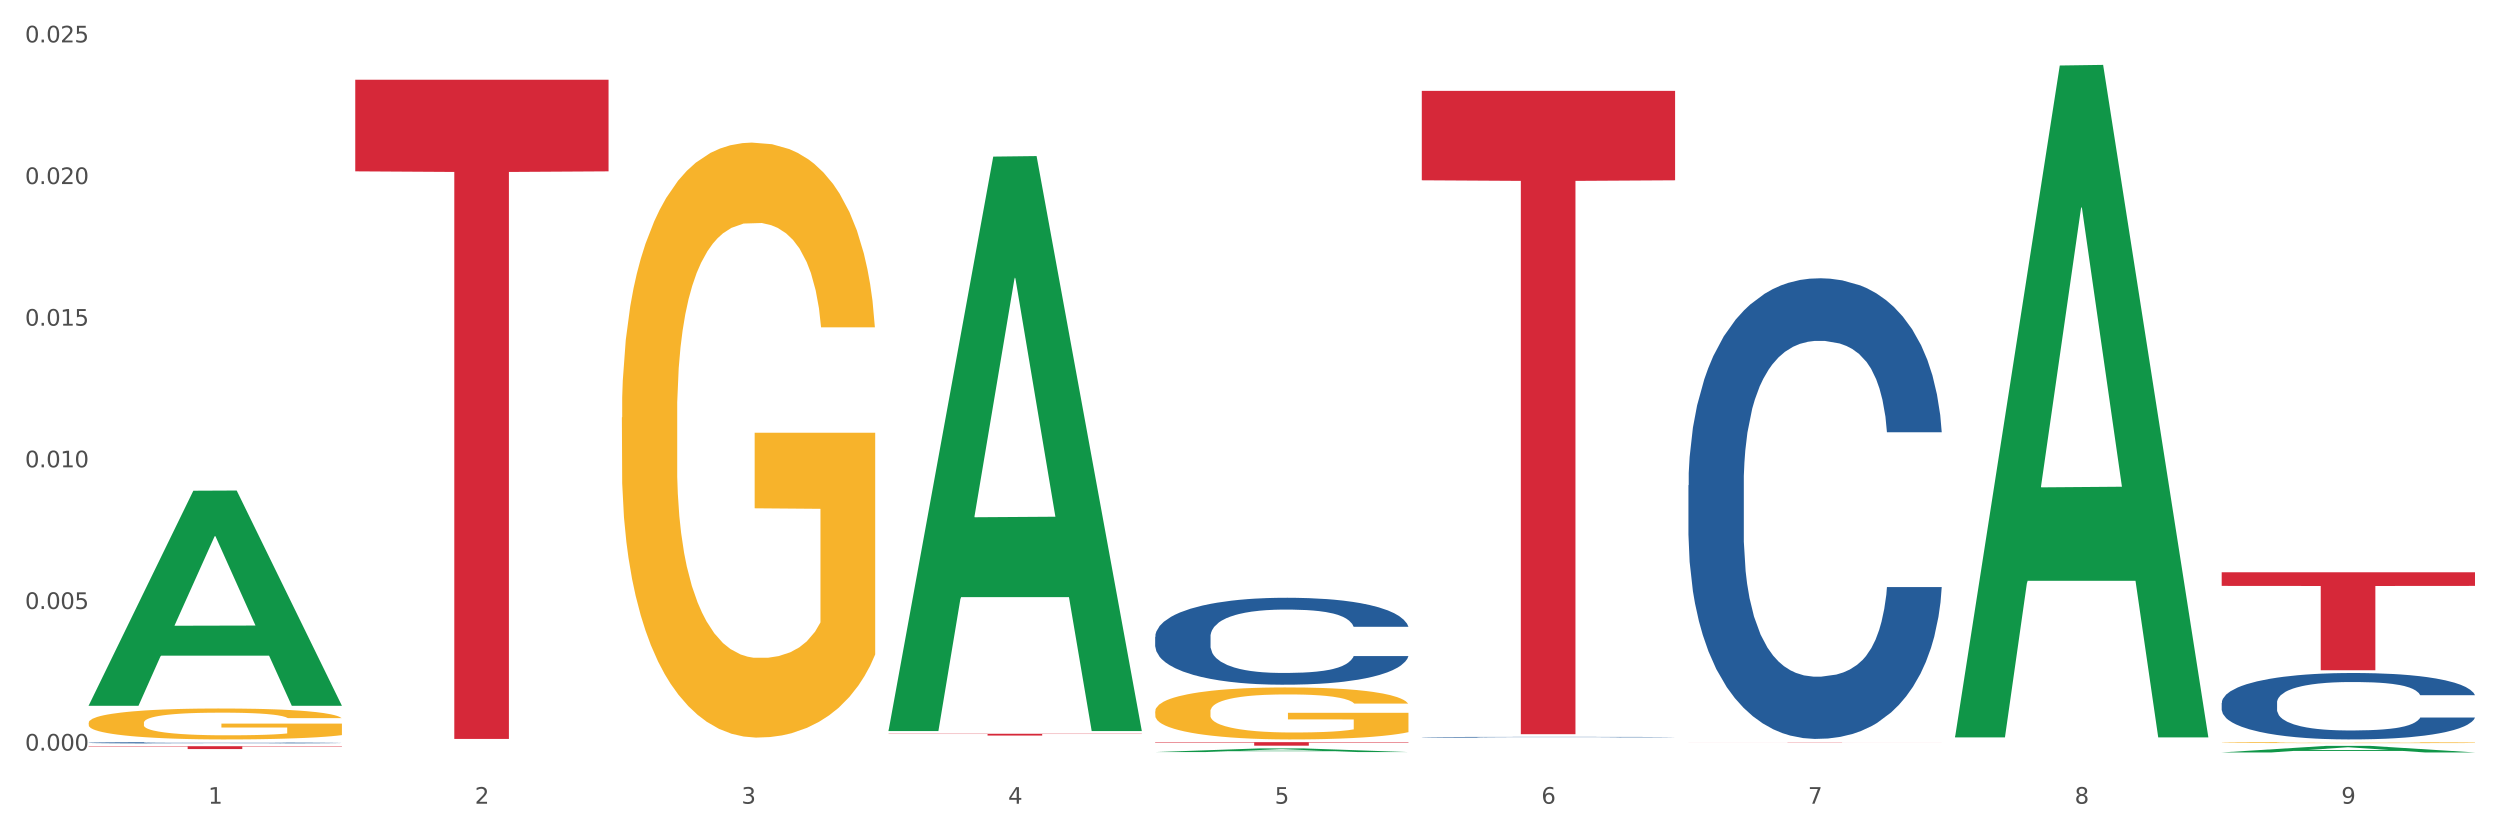
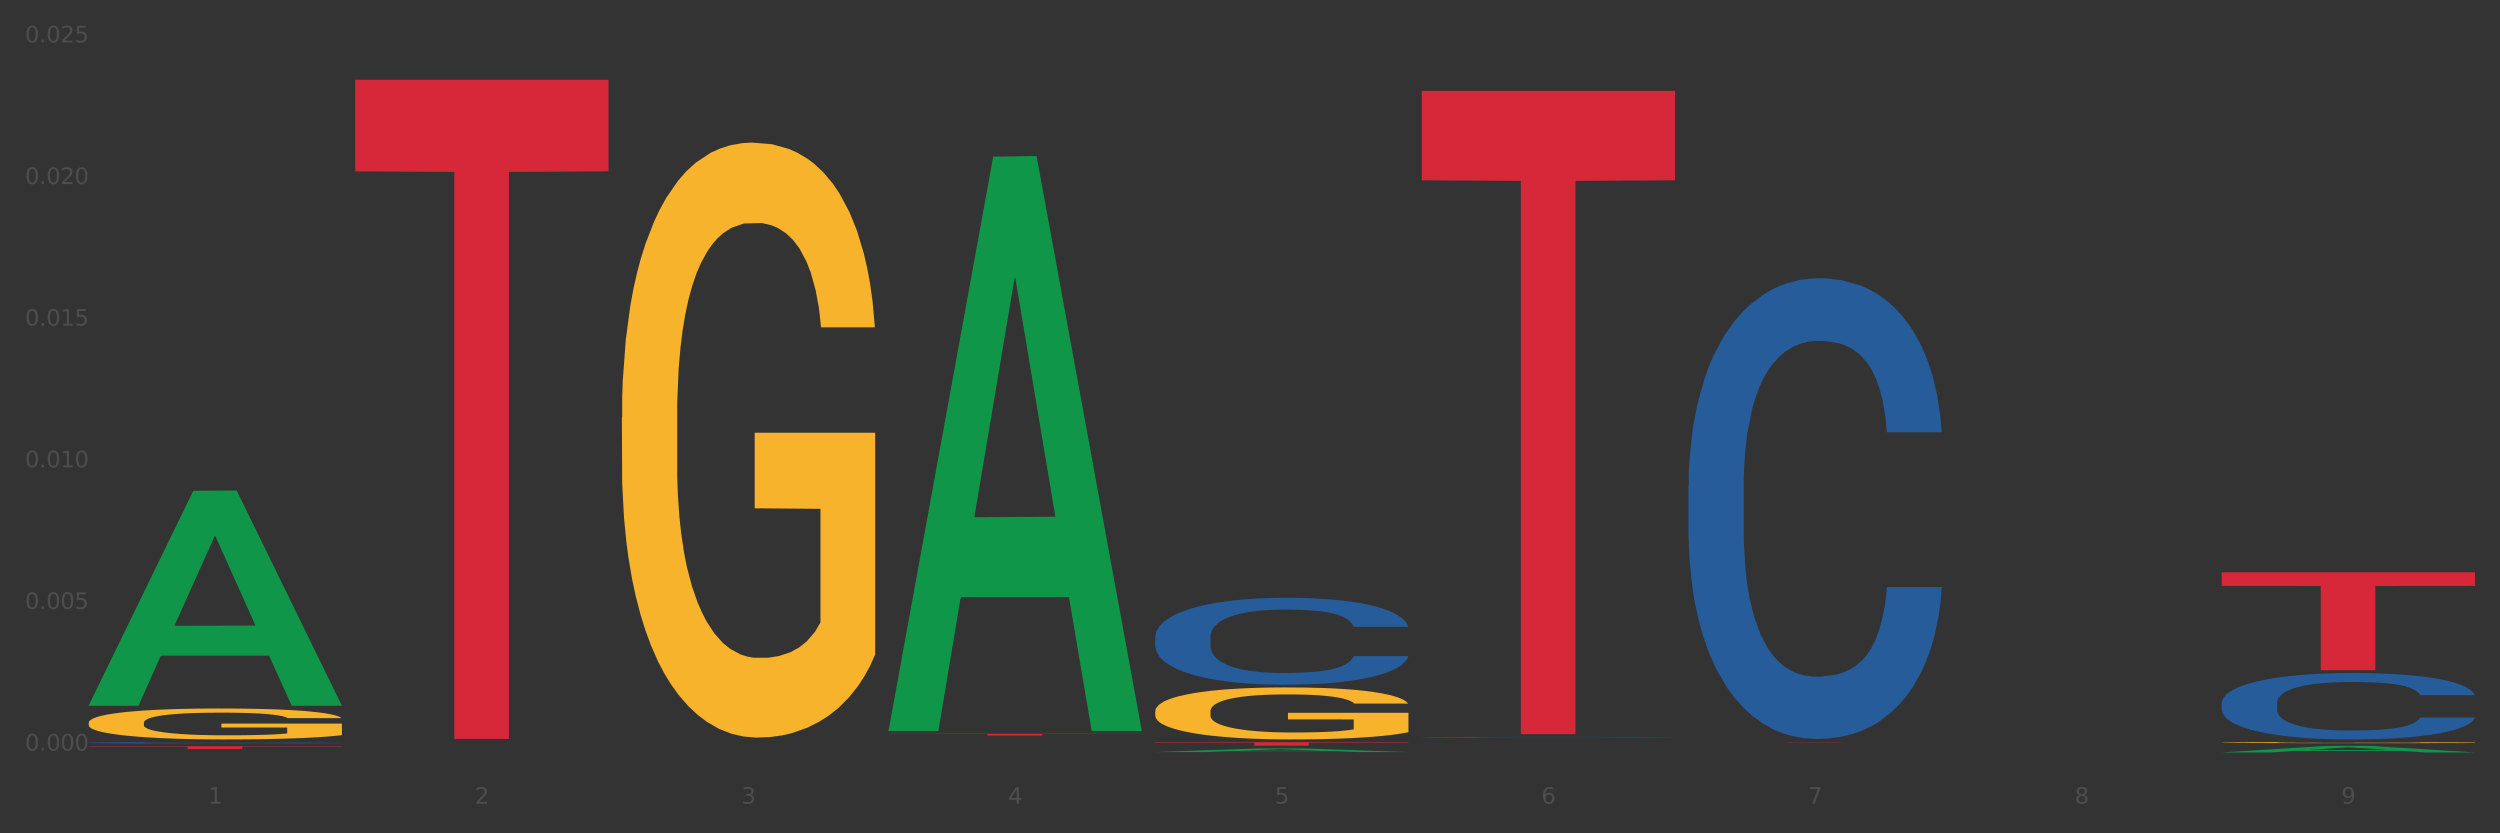
<svg xmlns="http://www.w3.org/2000/svg" xmlns:xlink="http://www.w3.org/1999/xlink" width="1080pt" height="360pt" viewBox="0 0 1080 360" version="1.1">
  <rect x="0" y="0" width="1080" height="360" fill="#333333" stroke="none" />
  <defs>
    <style type="text/css">*{stroke-linejoin: round; stroke-linecap: butt}</style>
  </defs>
  <g id="figure_1">
    <g id="patch_1">
-       <path d="M 0 360  L 1080 360  L 1080 0  L 0 0  z " style="fill: #ffffff; stroke: #ffffff; stroke-linejoin: miter" />
-     </g>
+       </g>
    <g id="axes_1">
      <g id="matplotlib.axis_1">
        <g id="xtick_1">
          <g id="text_1">
            <g style="fill: #4d4d4d" transform="translate(89.942 347.204) scale(0.096 -0.096)">
              <defs>
                <path id="DejaVuSans-31" d="M 794 531  L 1825 531  L 1825 4091  L 703 3866  L 703 4441  L 1819 4666  L 2450 4666  L 2450 531  L 3481 531  L 3481 0  L 794 0  L 794 531  z " transform="scale(0.016)" />
              </defs>
              <use xlink:href="#DejaVuSans-31" />
            </g>
          </g>
        </g>
        <g id="xtick_2">
          <g id="text_2">
            <g style="fill: #4d4d4d" transform="translate(205.129 347.204) scale(0.096 -0.096)">
              <defs>
                <path id="DejaVuSans-32" d="M 1228 531  L 3431 531  L 3431 0  L 469 0  L 469 531  Q 828 903 1448 1529  Q 2069 2156 2228 2338  Q 2531 2678 2651 2914  Q 2772 3150 2772 3378  Q 2772 3750 2511 3984  Q 2250 4219 1831 4219  Q 1534 4219 1204 4116  Q 875 4013 500 3803  L 500 4441  Q 881 4594 1212 4672  Q 1544 4750 1819 4750  Q 2544 4750 2975 4387  Q 3406 4025 3406 3419  Q 3406 3131 3298 2873  Q 3191 2616 2906 2266  Q 2828 2175 2409 1742  Q 1991 1309 1228 531  z " transform="scale(0.016)" />
              </defs>
              <use xlink:href="#DejaVuSans-32" />
            </g>
          </g>
        </g>
        <g id="xtick_3">
          <g id="text_3">
            <g style="fill: #4d4d4d" transform="translate(320.315 347.204) scale(0.096 -0.096)">
              <defs>
                <path id="DejaVuSans-33" d="M 2597 2516  Q 3050 2419 3304 2112  Q 3559 1806 3559 1356  Q 3559 666 3084 287  Q 2609 -91 1734 -91  Q 1441 -91 1130 -33  Q 819 25 488 141  L 488 750  Q 750 597 1062 519  Q 1375 441 1716 441  Q 2309 441 2620 675  Q 2931 909 2931 1356  Q 2931 1769 2642 2001  Q 2353 2234 1838 2234  L 1294 2234  L 1294 2753  L 1863 2753  Q 2328 2753 2575 2939  Q 2822 3125 2822 3475  Q 2822 3834 2567 4026  Q 2313 4219 1838 4219  Q 1578 4219 1281 4162  Q 984 4106 628 3988  L 628 4550  Q 988 4650 1302 4700  Q 1616 4750 1894 4750  Q 2613 4750 3031 4423  Q 3450 4097 3450 3541  Q 3450 3153 3228 2886  Q 3006 2619 2597 2516  z " transform="scale(0.016)" />
              </defs>
              <use xlink:href="#DejaVuSans-33" />
            </g>
          </g>
        </g>
        <g id="xtick_4">
          <g id="text_4">
            <g style="fill: #4d4d4d" transform="translate(435.501 347.204) scale(0.096 -0.096)">
              <defs>
                <path id="DejaVuSans-34" d="M 2419 4116  L 825 1625  L 2419 1625  L 2419 4116  z M 2253 4666  L 3047 4666  L 3047 1625  L 3713 1625  L 3713 1100  L 3047 1100  L 3047 0  L 2419 0  L 2419 1100  L 313 1100  L 313 1709  L 2253 4666  z " transform="scale(0.016)" />
              </defs>
              <use xlink:href="#DejaVuSans-34" />
            </g>
          </g>
        </g>
        <g id="xtick_5">
          <g id="text_5">
            <g style="fill: #4d4d4d" transform="translate(550.688 347.204) scale(0.096 -0.096)">
              <defs>
                <path id="DejaVuSans-35" d="M 691 4666  L 3169 4666  L 3169 4134  L 1269 4134  L 1269 2991  Q 1406 3038 1543 3061  Q 1681 3084 1819 3084  Q 2600 3084 3056 2656  Q 3513 2228 3513 1497  Q 3513 744 3044 326  Q 2575 -91 1722 -91  Q 1428 -91 1123 -41  Q 819 9 494 109  L 494 744  Q 775 591 1075 516  Q 1375 441 1709 441  Q 2250 441 2565 725  Q 2881 1009 2881 1497  Q 2881 1984 2565 2268  Q 2250 2553 1709 2553  Q 1456 2553 1204 2497  Q 953 2441 691 2322  L 691 4666  z " transform="scale(0.016)" />
              </defs>
              <use xlink:href="#DejaVuSans-35" />
            </g>
          </g>
        </g>
        <g id="xtick_6">
          <g id="text_6">
            <g style="fill: #4d4d4d" transform="translate(665.874 347.204) scale(0.096 -0.096)">
              <defs>
                <path id="DejaVuSans-36" d="M 2113 2584  Q 1688 2584 1439 2293  Q 1191 2003 1191 1497  Q 1191 994 1439 701  Q 1688 409 2113 409  Q 2538 409 2786 701  Q 3034 994 3034 1497  Q 3034 2003 2786 2293  Q 2538 2584 2113 2584  z M 3366 4563  L 3366 3988  Q 3128 4100 2886 4159  Q 2644 4219 2406 4219  Q 1781 4219 1451 3797  Q 1122 3375 1075 2522  Q 1259 2794 1537 2939  Q 1816 3084 2150 3084  Q 2853 3084 3261 2657  Q 3669 2231 3669 1497  Q 3669 778 3244 343  Q 2819 -91 2113 -91  Q 1303 -91 875 529  Q 447 1150 447 2328  Q 447 3434 972 4092  Q 1497 4750 2381 4750  Q 2619 4750 2861 4703  Q 3103 4656 3366 4563  z " transform="scale(0.016)" />
              </defs>
              <use xlink:href="#DejaVuSans-36" />
            </g>
          </g>
        </g>
        <g id="xtick_7">
          <g id="text_7">
            <g style="fill: #4d4d4d" transform="translate(781.06 347.204) scale(0.096 -0.096)">
              <defs>
                <path id="DejaVuSans-37" d="M 525 4666  L 3525 4666  L 3525 4397  L 1831 0  L 1172 0  L 2766 4134  L 525 4134  L 525 4666  z " transform="scale(0.016)" />
              </defs>
              <use xlink:href="#DejaVuSans-37" />
            </g>
          </g>
        </g>
        <g id="xtick_8">
          <g id="text_8">
            <g style="fill: #4d4d4d" transform="translate(896.246 347.204) scale(0.096 -0.096)">
              <defs>
                <path id="DejaVuSans-38" d="M 2034 2216  Q 1584 2216 1326 1975  Q 1069 1734 1069 1313  Q 1069 891 1326 650  Q 1584 409 2034 409  Q 2484 409 2743 651  Q 3003 894 3003 1313  Q 3003 1734 2745 1975  Q 2488 2216 2034 2216  z M 1403 2484  Q 997 2584 770 2862  Q 544 3141 544 3541  Q 544 4100 942 4425  Q 1341 4750 2034 4750  Q 2731 4750 3128 4425  Q 3525 4100 3525 3541  Q 3525 3141 3298 2862  Q 3072 2584 2669 2484  Q 3125 2378 3379 2068  Q 3634 1759 3634 1313  Q 3634 634 3220 271  Q 2806 -91 2034 -91  Q 1263 -91 848 271  Q 434 634 434 1313  Q 434 1759 690 2068  Q 947 2378 1403 2484  z M 1172 3481  Q 1172 3119 1398 2916  Q 1625 2713 2034 2713  Q 2441 2713 2670 2916  Q 2900 3119 2900 3481  Q 2900 3844 2670 4047  Q 2441 4250 2034 4250  Q 1625 4250 1398 4047  Q 1172 3844 1172 3481  z " transform="scale(0.016)" />
              </defs>
              <use xlink:href="#DejaVuSans-38" />
            </g>
          </g>
        </g>
        <g id="xtick_9">
          <g id="text_9">
            <g style="fill: #4d4d4d" transform="translate(1011.433 347.204) scale(0.096 -0.096)">
              <defs>
                <path id="DejaVuSans-39" d="M 703 97  L 703 672  Q 941 559 1184 500  Q 1428 441 1663 441  Q 2288 441 2617 861  Q 2947 1281 2994 2138  Q 2813 1869 2534 1725  Q 2256 1581 1919 1581  Q 1219 1581 811 2004  Q 403 2428 403 3163  Q 403 3881 828 4315  Q 1253 4750 1959 4750  Q 2769 4750 3195 4129  Q 3622 3509 3622 2328  Q 3622 1225 3098 567  Q 2575 -91 1691 -91  Q 1453 -91 1209 -44  Q 966 3 703 97  z M 1959 2075  Q 2384 2075 2632 2365  Q 2881 2656 2881 3163  Q 2881 3666 2632 3958  Q 2384 4250 1959 4250  Q 1534 4250 1286 3958  Q 1038 3666 1038 3163  Q 1038 2656 1286 2365  Q 1534 2075 1959 2075  z " transform="scale(0.016)" />
              </defs>
              <use xlink:href="#DejaVuSans-39" />
            </g>
          </g>
        </g>
        <g id="xtick_10" />
        <g id="xtick_11" />
        <g id="xtick_12" />
        <g id="xtick_13" />
        <g id="xtick_14" />
        <g id="xtick_15" />
        <g id="xtick_16" />
        <g id="xtick_17" />
      </g>
      <g id="matplotlib.axis_2">
        <g id="ytick_1">
          <g id="text_10">
            <g style="fill: #4d4d4d" transform="translate(10.8 324.255) scale(0.096 -0.096)">
              <defs>
                <path id="DejaVuSans-30" d="M 2034 4250  Q 1547 4250 1301 3770  Q 1056 3291 1056 2328  Q 1056 1369 1301 889  Q 1547 409 2034 409  Q 2525 409 2770 889  Q 3016 1369 3016 2328  Q 3016 3291 2770 3770  Q 2525 4250 2034 4250  z M 2034 4750  Q 2819 4750 3233 4129  Q 3647 3509 3647 2328  Q 3647 1150 3233 529  Q 2819 -91 2034 -91  Q 1250 -91 836 529  Q 422 1150 422 2328  Q 422 3509 836 4129  Q 1250 4750 2034 4750  z " transform="scale(0.016)" />
                <path id="DejaVuSans-2e" d="M 684 794  L 1344 794  L 1344 0  L 684 0  L 684 794  z " transform="scale(0.016)" />
              </defs>
              <use xlink:href="#DejaVuSans-30" />
              <use xlink:href="#DejaVuSans-2e" transform="translate(63.623 0)" />
              <use xlink:href="#DejaVuSans-30" transform="translate(95.41 0)" />
              <use xlink:href="#DejaVuSans-30" transform="translate(159.033 0)" />
              <use xlink:href="#DejaVuSans-30" transform="translate(222.656 0)" />
            </g>
          </g>
        </g>
        <g id="ytick_2">
          <g id="text_11">
            <g style="fill: #4d4d4d" transform="translate(10.8 263.068) scale(0.096 -0.096)">
              <use xlink:href="#DejaVuSans-30" />
              <use xlink:href="#DejaVuSans-2e" transform="translate(63.623 0)" />
              <use xlink:href="#DejaVuSans-30" transform="translate(95.41 0)" />
              <use xlink:href="#DejaVuSans-30" transform="translate(159.033 0)" />
              <use xlink:href="#DejaVuSans-35" transform="translate(222.656 0)" />
            </g>
          </g>
        </g>
        <g id="ytick_3">
          <g id="text_12">
            <g style="fill: #4d4d4d" transform="translate(10.8 201.882) scale(0.096 -0.096)">
              <use xlink:href="#DejaVuSans-30" />
              <use xlink:href="#DejaVuSans-2e" transform="translate(63.623 0)" />
              <use xlink:href="#DejaVuSans-30" transform="translate(95.41 0)" />
              <use xlink:href="#DejaVuSans-31" transform="translate(159.033 0)" />
              <use xlink:href="#DejaVuSans-30" transform="translate(222.656 0)" />
            </g>
          </g>
        </g>
        <g id="ytick_4">
          <g id="text_13">
            <g style="fill: #4d4d4d" transform="translate(10.8 140.695) scale(0.096 -0.096)">
              <use xlink:href="#DejaVuSans-30" />
              <use xlink:href="#DejaVuSans-2e" transform="translate(63.623 0)" />
              <use xlink:href="#DejaVuSans-30" transform="translate(95.41 0)" />
              <use xlink:href="#DejaVuSans-31" transform="translate(159.033 0)" />
              <use xlink:href="#DejaVuSans-35" transform="translate(222.656 0)" />
            </g>
          </g>
        </g>
        <g id="ytick_5">
          <g id="text_14">
            <g style="fill: #4d4d4d" transform="translate(10.8 79.508) scale(0.096 -0.096)">
              <use xlink:href="#DejaVuSans-30" />
              <use xlink:href="#DejaVuSans-2e" transform="translate(63.623 0)" />
              <use xlink:href="#DejaVuSans-30" transform="translate(95.41 0)" />
              <use xlink:href="#DejaVuSans-32" transform="translate(159.033 0)" />
              <use xlink:href="#DejaVuSans-30" transform="translate(222.656 0)" />
            </g>
          </g>
        </g>
        <g id="ytick_6">
          <g id="text_15">
            <g style="fill: #4d4d4d" transform="translate(10.8 18.322) scale(0.096 -0.096)">
              <use xlink:href="#DejaVuSans-30" />
              <use xlink:href="#DejaVuSans-2e" transform="translate(63.623 0)" />
              <use xlink:href="#DejaVuSans-30" transform="translate(95.41 0)" />
              <use xlink:href="#DejaVuSans-32" transform="translate(159.033 0)" />
              <use xlink:href="#DejaVuSans-35" transform="translate(222.656 0)" />
            </g>
          </g>
        </g>
        <g id="ytick_7" />
        <g id="ytick_8" />
        <g id="ytick_9" />
        <g id="ytick_10" />
        <g id="ytick_11" />
      </g>
      <g id="PolyCollection_1">
        <path d="M 38.283 304.725  L 38.396 304.638  L 83.52 211.992  L 102.247 211.905  L 147.71 304.9  L 126.05 304.9  L 116.236 283.245  L 69.645 283.245  L 69.306 283.594  L 59.83 304.9  L 38.283 304.9  L 38.283 304.725  L 75.511 270.322  L 110.369 270.234  L 93.109 231.726  L 92.884 231.552  L 92.658 231.814  L 75.398 270.234  L 75.511 270.322  L 38.283 304.725  z " clip-path="url(#pfeeb79953f)" style="fill: #109648" />
        <path d="M 499.028 275.111  L 499.157 275.077  L 499.157 274.116  L 499.545 272.812  L 500.968 270.411  L 502.779 268.593  L 505.883 266.466  L 507.565 265.574  L 509.764 264.579  L 514.291 262.967  L 519.465 261.595  L 523.086 260.84  L 525.803 260.36  L 531.882 259.502  L 535.374 259.125  L 538.996 258.816  L 542.1 258.61  L 547.274 258.37  L 551.413 258.267  L 556.199 258.233  L 560.209 258.267  L 565.512 258.404  L 573.273 258.816  L 576.248 259.056  L 580.257 259.468  L 584.397 260.016  L 587.76 260.565  L 591.64 261.354  L 595.65 262.384  L 599.53 263.687  L 602.246 264.888  L 604.445 266.157  L 606.385 267.701  L 607.808 269.382  L 608.455 270.788  L 584.785 270.788  L 584.138 269.519  L 582.844 268.147  L 581.551 267.221  L 580.128 266.466  L 577.929 265.608  L 575.989 265.059  L 572.755 264.408  L 569.78 263.996  L 567.323 263.756  L 564.348 263.55  L 558.01 263.344  L 553.483 263.344  L 550.637 263.413  L 547.145 263.584  L 544.17 263.824  L 540.678 264.236  L 537.961 264.682  L 535.245 265.265  L 533.693 265.677  L 531.365 266.432  L 529.812 267.049  L 527.743 268.113  L 526.579 268.867  L 524.509 270.823  L 523.604 272.264  L 523.216 273.258  L 522.957 274.356  L 522.957 279.708  L 523.733 282.109  L 524.38 283.138  L 525.415 284.305  L 527.355 285.814  L 530.2 287.289  L 533.175 288.353  L 535.633 289.005  L 537.961 289.485  L 540.289 289.862  L 543.135 290.205  L 545.463 290.411  L 548.956 290.617  L 553.095 290.72  L 556.328 290.72  L 562.925 290.549  L 565.9 290.377  L 568.746 290.137  L 571.85 289.759  L 574.308 289.348  L 575.73 289.039  L 578.059 288.387  L 579.869 287.701  L 581.422 286.912  L 582.456 286.226  L 583.62 285.197  L 584.526 284.03  L 584.785 283.413  L 608.455 283.413  L 607.938 284.648  L 607.032 285.849  L 605.221 287.461  L 603.799 288.387  L 601.6 289.519  L 599.271 290.48  L 596.038 291.543  L 593.063 292.332  L 589.958 293.019  L 586.595 293.636  L 580.516 294.494  L 578.317 294.734  L 573.661 295.145  L 570.039 295.386  L 564.736 295.626  L 559.303 295.763  L 553.612 295.797  L 548.568 295.729  L 543.006 295.523  L 539.513 295.317  L 535.633 295.008  L 531.106 294.528  L 526.837 293.945  L 522.828 293.259  L 519.077 292.47  L 515.584 291.578  L 511.057 290.103  L 507.694 288.662  L 505.237 287.324  L 503.555 286.192  L 501.874 284.751  L 500.968 283.756  L 499.545 281.355  L 499.028 279.125  L 499.028 275.111  z " clip-path="url(#pfeeb79953f)" style="fill: #255c99" />
        <path d="M 614.214 318.488  L 614.344 318.488  L 614.344 318.479  L 614.732 318.467  L 616.154 318.445  L 617.965 318.429  L 621.07 318.41  L 622.751 318.401  L 624.95 318.392  L 629.477 318.378  L 634.651 318.365  L 638.273 318.359  L 640.989 318.354  L 647.068 318.346  L 650.561 318.343  L 654.182 318.34  L 657.287 318.338  L 662.46 318.336  L 666.6 318.335  L 671.385 318.335  L 675.395 318.335  L 680.698 318.336  L 688.459 318.34  L 691.434 318.342  L 695.444 318.346  L 699.583 318.351  L 702.946 318.356  L 706.826 318.363  L 710.836 318.373  L 714.716 318.384  L 717.433 318.395  L 719.631 318.407  L 721.572 318.421  L 722.994 318.436  L 723.641 318.449  L 699.971 318.449  L 699.324 318.437  L 698.031 318.425  L 696.737 318.416  L 695.314 318.41  L 693.116 318.402  L 691.175 318.397  L 687.942 318.391  L 684.967 318.387  L 682.509 318.385  L 679.534 318.383  L 673.196 318.381  L 668.669 318.381  L 665.823 318.382  L 662.331 318.383  L 659.356 318.386  L 655.864 318.389  L 653.148 318.393  L 650.431 318.399  L 648.879 318.402  L 646.551 318.409  L 644.999 318.415  L 642.929 318.424  L 641.765 318.431  L 639.696 318.449  L 638.79 318.462  L 638.402 318.471  L 638.143 318.481  L 638.143 318.53  L 638.919 318.551  L 639.566 318.561  L 640.601 318.571  L 642.541 318.585  L 645.387 318.598  L 648.362 318.608  L 650.819 318.614  L 653.148 318.618  L 655.476 318.622  L 658.321 318.625  L 660.65 318.627  L 664.142 318.628  L 668.281 318.629  L 671.515 318.629  L 678.111 318.628  L 681.086 318.626  L 683.932 318.624  L 687.036 318.621  L 689.494 318.617  L 690.917 318.614  L 693.245 318.608  L 695.056 318.602  L 696.608 318.595  L 697.643 318.589  L 698.807 318.579  L 699.712 318.569  L 699.971 318.563  L 723.641 318.563  L 723.124 318.574  L 722.218 318.585  L 720.408 318.6  L 718.985 318.608  L 716.786 318.619  L 714.458 318.627  L 711.224 318.637  L 708.249 318.644  L 705.145 318.65  L 701.782 318.656  L 695.702 318.664  L 693.504 318.666  L 688.847 318.67  L 685.225 318.672  L 679.922 318.674  L 674.49 318.675  L 668.798 318.675  L 663.754 318.675  L 658.192 318.673  L 654.7 318.671  L 650.819 318.668  L 646.292 318.664  L 642.024 318.659  L 638.014 318.652  L 634.263 318.645  L 630.771 318.637  L 626.243 318.624  L 622.88 318.611  L 620.423 318.599  L 618.741 318.588  L 617.06 318.575  L 616.154 318.566  L 614.732 318.545  L 614.214 318.524  L 614.214 318.488  z " clip-path="url(#pfeeb79953f)" style="fill: #255c99" />
        <path d="M 729.401 209.626  L 729.53 209.445  L 729.53 204.356  L 729.918 197.449  L 731.341 184.727  L 733.152 175.094  L 736.256 163.826  L 737.937 159.1  L 740.136 153.83  L 744.663 145.288  L 749.837 138.018  L 753.459 134.019  L 756.175 131.475  L 762.254 126.931  L 765.747 124.932  L 769.369 123.296  L 772.473 122.206  L 777.647 120.933  L 781.786 120.388  L 786.572 120.206  L 790.581 120.388  L 795.885 121.115  L 803.645 123.296  L 806.62 124.568  L 810.63 126.749  L 814.769 129.657  L 818.132 132.565  L 822.012 136.745  L 826.022 142.198  L 829.903 149.104  L 832.619 155.466  L 834.818 162.19  L 836.758 170.369  L 838.181 179.275  L 838.827 186.726  L 815.157 186.726  L 814.51 180.001  L 813.217 172.732  L 811.923 167.824  L 810.501 163.826  L 808.302 159.282  L 806.362 156.374  L 803.128 152.921  L 800.153 150.74  L 797.695 149.468  L 794.72 148.377  L 788.382 147.287  L 783.855 147.287  L 781.01 147.65  L 777.517 148.559  L 774.542 149.831  L 771.05 152.012  L 768.334 154.375  L 765.617 157.465  L 764.065 159.646  L 761.737 163.644  L 760.185 166.916  L 758.115 172.55  L 756.951 176.548  L 754.882 186.908  L 753.976 194.541  L 753.588 199.812  L 753.33 205.628  L 753.33 233.981  L 754.106 246.703  L 754.752 252.155  L 755.787 258.335  L 757.727 266.332  L 760.573 274.147  L 763.548 279.781  L 766.006 283.234  L 768.334 285.779  L 770.662 287.778  L 773.508 289.595  L 775.836 290.686  L 779.328 291.776  L 783.467 292.322  L 786.701 292.322  L 793.298 291.413  L 796.273 290.504  L 799.118 289.232  L 802.222 287.233  L 804.68 285.052  L 806.103 283.416  L 808.431 279.963  L 810.242 276.328  L 811.794 272.148  L 812.829 268.513  L 813.993 263.06  L 814.898 256.881  L 815.157 253.609  L 838.827 253.609  L 838.31 260.152  L 837.405 266.514  L 835.594 275.056  L 834.171 279.963  L 831.972 285.961  L 829.644 291.049  L 826.41 296.684  L 823.435 300.864  L 820.331 304.499  L 816.968 307.77  L 810.889 312.314  L 808.69 313.586  L 804.033 315.767  L 800.412 317.039  L 795.108 318.312  L 789.676 319.039  L 783.985 319.22  L 778.94 318.857  L 773.378 317.766  L 769.886 316.676  L 766.006 315.04  L 761.478 312.496  L 757.21 309.406  L 753.2 305.771  L 749.449 301.591  L 745.957 296.865  L 741.43 289.05  L 738.067 281.417  L 735.609 274.329  L 733.928 268.331  L 732.246 260.698  L 731.341 255.427  L 729.918 242.705  L 729.401 230.891  L 729.401 209.626  z " clip-path="url(#pfeeb79953f)" style="fill: #255c99" />
        <path d="M 959.773 303.63  L 959.902 303.604  L 959.902 302.87  L 960.29 301.874  L 961.713 300.039  L 963.524 298.65  L 966.628 297.024  L 968.31 296.343  L 970.509 295.583  L 975.036 294.351  L 980.21 293.302  L 983.831 292.725  L 986.548 292.358  L 992.627 291.703  L 996.119 291.415  L 999.741 291.179  L 1002.845 291.021  L 1008.019 290.838  L 1012.158 290.759  L 1016.944 290.733  L 1020.954 290.759  L 1026.257 290.864  L 1034.018 291.179  L 1036.993 291.362  L 1041.003 291.677  L 1045.142 292.096  L 1048.505 292.516  L 1052.385 293.118  L 1056.395 293.905  L 1060.275 294.901  L 1062.991 295.819  L 1065.19 296.788  L 1067.13 297.968  L 1068.553 299.253  L 1069.2 300.327  L 1045.53 300.327  L 1044.883 299.357  L 1043.589 298.309  L 1042.296 297.601  L 1040.873 297.024  L 1038.674 296.369  L 1036.734 295.95  L 1033.5 295.452  L 1030.525 295.137  L 1028.068 294.953  L 1025.093 294.796  L 1018.755 294.639  L 1014.228 294.639  L 1011.382 294.691  L 1007.89 294.822  L 1004.915 295.006  L 1001.423 295.32  L 998.706 295.661  L 995.99 296.107  L 994.438 296.421  L 992.11 296.998  L 990.557 297.47  L 988.488 298.283  L 987.324 298.859  L 985.254 300.354  L 984.349 301.455  L 983.961 302.215  L 983.702 303.054  L 983.702 307.143  L 984.478 308.978  L 985.125 309.764  L 986.16 310.656  L 988.1 311.809  L 990.946 312.936  L 993.92 313.749  L 996.378 314.247  L 998.706 314.614  L 1001.035 314.902  L 1003.88 315.165  L 1006.208 315.322  L 1009.701 315.479  L 1013.84 315.558  L 1017.073 315.558  L 1023.67 315.427  L 1026.645 315.296  L 1029.491 315.112  L 1032.595 314.824  L 1035.053 314.509  L 1036.475 314.273  L 1038.804 313.775  L 1040.614 313.251  L 1042.167 312.648  L 1043.201 312.124  L 1044.366 311.337  L 1045.271 310.446  L 1045.53 309.974  L 1069.2 309.974  L 1068.683 310.918  L 1067.777 311.835  L 1065.966 313.067  L 1064.544 313.775  L 1062.345 314.64  L 1060.016 315.374  L 1056.783 316.187  L 1053.808 316.79  L 1050.703 317.314  L 1047.34 317.786  L 1041.261 318.441  L 1039.062 318.625  L 1034.406 318.939  L 1030.784 319.123  L 1025.481 319.306  L 1020.048 319.411  L 1014.357 319.438  L 1009.313 319.385  L 1003.751 319.228  L 1000.258 319.071  L 996.378 318.835  L 991.851 318.468  L 987.583 318.022  L 983.573 317.498  L 979.822 316.895  L 976.329 316.213  L 971.802 315.086  L 968.439 313.985  L 965.982 312.963  L 964.3 312.098  L 962.619 310.997  L 961.713 310.236  L 960.29 308.401  L 959.773 306.697  L 959.773 303.63  z " clip-path="url(#pfeeb79953f)" style="fill: #255c99" />
        <path d="M 959.773 247.222  L 1069.2 247.222  L 1069.2 253.106  L 1026.155 253.146  L 1026.155 289.563  L 1002.558 289.563  L 1002.558 253.146  L 959.773 253.106  L 959.773 247.262  L 959.773 247.222  z " clip-path="url(#pfeeb79953f)" style="fill: #d62839" />
        <path d="M 38.283 320.868  L 38.412 320.867  L 38.412 320.852  L 38.8 320.832  L 40.223 320.795  L 42.034 320.767  L 45.138 320.735  L 46.82 320.721  L 49.019 320.706  L 53.546 320.681  L 58.72 320.66  L 62.341 320.648  L 65.058 320.641  L 71.137 320.627  L 74.629 320.622  L 78.251 320.617  L 81.355 320.614  L 86.529 320.61  L 90.668 320.608  L 95.454 320.608  L 99.464 320.608  L 104.767 320.61  L 112.528 320.617  L 115.503 320.621  L 119.512 320.627  L 123.652 320.635  L 127.015 320.644  L 130.895 320.656  L 134.905 320.672  L 138.785 320.692  L 141.501 320.71  L 143.7 320.73  L 145.64 320.754  L 147.063 320.779  L 147.71 320.801  L 124.04 320.801  L 123.393 320.782  L 122.099 320.76  L 120.806 320.746  L 119.383 320.735  L 117.184 320.721  L 115.244 320.713  L 112.01 320.703  L 109.035 320.697  L 106.578 320.693  L 103.603 320.69  L 97.265 320.687  L 92.738 320.687  L 89.892 320.688  L 86.4 320.69  L 83.425 320.694  L 79.932 320.7  L 77.216 320.707  L 74.5 320.716  L 72.948 320.722  L 70.62 320.734  L 69.067 320.744  L 66.998 320.76  L 65.834 320.772  L 63.764 320.802  L 62.859 320.824  L 62.471 320.839  L 62.212 320.856  L 62.212 320.938  L 62.988 320.975  L 63.635 320.991  L 64.67 321.009  L 66.61 321.032  L 69.455 321.055  L 72.43 321.071  L 74.888 321.081  L 77.216 321.089  L 79.544 321.095  L 82.39 321.1  L 84.718 321.103  L 88.211 321.106  L 92.35 321.108  L 95.583 321.108  L 102.18 321.105  L 105.155 321.103  L 108.001 321.099  L 111.105 321.093  L 113.563 321.087  L 114.985 321.082  L 117.314 321.072  L 119.124 321.061  L 120.677 321.049  L 121.711 321.039  L 122.875 321.023  L 123.781 321.005  L 124.04 320.995  L 147.71 320.995  L 147.193 321.014  L 146.287 321.033  L 144.476 321.058  L 143.053 321.072  L 140.855 321.089  L 138.526 321.104  L 135.293 321.121  L 132.318 321.133  L 129.213 321.143  L 125.85 321.153  L 119.771 321.166  L 117.572 321.17  L 112.916 321.176  L 109.294 321.18  L 103.991 321.183  L 98.558 321.186  L 92.867 321.186  L 87.823 321.185  L 82.261 321.182  L 78.768 321.179  L 74.888 321.174  L 70.361 321.166  L 66.092 321.158  L 62.083 321.147  L 58.332 321.135  L 54.839 321.121  L 50.312 321.098  L 46.949 321.076  L 44.492 321.056  L 42.81 321.038  L 41.129 321.016  L 40.223 321.001  L 38.8 320.964  L 38.283 320.929  L 38.283 320.868  z " clip-path="url(#pfeeb79953f)" style="fill: #255c99" />
        <path d="M 614.214 39.267  L 723.641 39.267  L 723.641 77.886  L 680.597 78.147  L 680.597 317.165  L 657 317.165  L 657 78.147  L 614.214 77.886  L 614.214 39.528  L 614.214 39.267  z " clip-path="url(#pfeeb79953f)" style="fill: #d62839" />
        <path d="M 499.028 320.608  L 608.455 320.608  L 608.455 320.82  L 565.41 320.821  L 565.41 322.133  L 541.813 322.133  L 541.813 320.821  L 499.028 320.82  L 499.028 320.609  L 499.028 320.608  z " clip-path="url(#pfeeb79953f)" style="fill: #d62839" />
        <path d="M 383.842 316.984  L 493.269 316.984  L 493.269 317.093  L 450.224 317.093  L 450.224 317.763  L 426.627 317.763  L 426.627 317.093  L 383.842 317.093  L 383.842 316.985  L 383.842 316.984  z " clip-path="url(#pfeeb79953f)" style="fill: #d62839" />
        <path d="M 153.469 34.446  L 262.896 34.446  L 262.896 74.02  L 219.851 74.287  L 219.851 319.216  L 196.255 319.216  L 196.255 74.287  L 153.469 74.02  L 153.469 34.714  L 153.469 34.446  z " clip-path="url(#pfeeb79953f)" style="fill: #d62839" />
        <path d="M 38.283 322.356  L 147.71 322.356  L 147.71 322.527  L 104.665 322.529  L 104.665 323.587  L 81.068 323.587  L 81.068 322.529  L 38.283 322.527  L 38.283 322.358  L 38.283 322.356  z " clip-path="url(#pfeeb79953f)" style="fill: #d62839" />
        <path d="M 729.401 320.608  L 838.827 320.608  L 838.827 320.621  L 795.783 320.621  L 795.783 320.705  L 772.186 320.705  L 772.186 320.621  L 729.401 320.621  L 729.401 320.608  L 729.401 320.608  z " clip-path="url(#pfeeb79953f)" style="fill: #d62839" />
        <path d="M 38.283 312.247  L 38.412 312.235  L 38.412 311.796  L 38.671 311.417  L 39.963 310.502  L 41.9 309.745  L 43.322 309.342  L 44.743 309.012  L 46.422 308.683  L 48.489 308.341  L 52.236 307.84  L 54.561 307.584  L 57.404 307.316  L 62.571 306.925  L 66.318 306.705  L 70.194 306.522  L 76.524 306.302  L 80.658 306.205  L 85.051 306.131  L 90.348 306.083  L 94.353 306.07  L 103.138 306.107  L 110.631 306.217  L 114.249 306.302  L 118.9 306.449  L 121.354 306.546  L 125.359 306.742  L 129.494 306.998  L 132.336 307.218  L 136.599 307.633  L 139.829 308.048  L 142.801 308.561  L 144.351 308.915  L 145.514 309.244  L 146.547 309.623  L 147.581 310.221  L 124.326 310.221  L 123.422 309.794  L 122 309.391  L 119.933 309  L 118.125 308.756  L 115.024 308.451  L 112.182 308.256  L 109.21 308.109  L 105.593 307.987  L 102.751 307.926  L 98.746 307.877  L 90.865 307.889  L 85.568 307.987  L 81.95 308.109  L 79.625 308.219  L 77.558 308.341  L 75.232 308.512  L 72.519 308.768  L 70.581 309  L 68.643 309.293  L 67.093 309.586  L 65.672 309.928  L 64.509 310.294  L 63.605 310.673  L 62.83 311.136  L 62.184 311.906  L 62.184 313.578  L 62.442 313.956  L 63.088 314.457  L 63.863 314.835  L 65.155 315.287  L 66.318 315.592  L 68.514 316.032  L 70.969 316.398  L 72.907 316.63  L 74.845 316.825  L 78.204 317.094  L 81.95 317.313  L 85.18 317.448  L 89.573 317.57  L 92.544 317.619  L 95.128 317.643  L 101.459 317.643  L 105.98 317.606  L 111.019 317.521  L 114.895 317.411  L 118.125 317.277  L 121.742 317.057  L 124.068 316.85  L 124.068 314.298  L 95.645 314.286  L 95.645 312.589  L 147.71 312.589  L 147.71 317.57  L 145.514 317.826  L 143.059 318.058  L 140.475 318.266  L 136.599 318.522  L 131.948 318.766  L 127.814 318.937  L 123.422 319.083  L 118.254 319.218  L 111.536 319.34  L 107.402 319.389  L 102.234 319.425  L 96.162 319.438  L 90.865 319.413  L 85.697 319.352  L 80.271 319.242  L 74.974 319.083  L 70.969 318.925  L 66.964 318.729  L 62.701 318.473  L 59.342 318.229  L 56.758 318.009  L 53.915 317.728  L 50.815 317.362  L 48.489 317.033  L 46.422 316.691  L 44.226 316.251  L 42.676 315.873  L 41.125 315.397  L 40.221 315.043  L 39.187 314.494  L 38.412 313.724  L 38.283 312.247  z " clip-path="url(#pfeeb79953f)" style="fill: #f7b32b" />
        <path d="M 383.842 315.348  L 383.955 315.114  L 429.079 67.653  L 447.806 67.42  L 493.269 315.814  L 471.609 315.814  L 461.794 257.972  L 415.203 257.972  L 414.865 258.905  L 405.389 315.814  L 383.842 315.814  L 383.842 315.348  L 421.069 223.454  L 455.928 223.22  L 438.668 120.364  L 438.442 119.898  L 438.217 120.597  L 420.957 223.22  L 421.069 223.454  L 383.842 315.348  z " clip-path="url(#pfeeb79953f)" style="fill: #109648" />
        <path d="M 499.028 324.895  L 499.141 324.893  L 544.265 323.305  L 562.992 323.303  L 608.455 324.898  L 586.795 324.898  L 576.981 324.527  L 530.39 324.527  L 530.051 324.533  L 520.575 324.898  L 499.028 324.898  L 499.028 324.895  L 536.256 324.305  L 571.114 324.304  L 553.854 323.643  L 553.629 323.64  L 553.403 323.645  L 536.143 324.304  L 536.256 324.305  L 499.028 324.895  z " clip-path="url(#pfeeb79953f)" style="fill: #109648" />
        <path d="M 959.773 320.806  L 959.902 320.805  L 959.902 320.791  L 960.161 320.779  L 961.453 320.75  L 963.39 320.726  L 964.812 320.713  L 966.233 320.702  L 967.912 320.692  L 969.979 320.681  L 973.726 320.665  L 976.051 320.656  L 978.894 320.648  L 984.061 320.635  L 987.808 320.628  L 991.684 320.622  L 998.014 320.615  L 1002.149 320.612  L 1006.541 320.61  L 1011.838 320.608  L 1015.843 320.608  L 1024.628 320.609  L 1032.121 320.613  L 1035.739 320.615  L 1040.39 320.62  L 1042.845 320.623  L 1046.85 320.629  L 1050.984 320.638  L 1053.826 320.645  L 1058.089 320.658  L 1061.319 320.671  L 1064.291 320.688  L 1065.841 320.699  L 1067.004 320.71  L 1068.037 320.722  L 1069.071 320.741  L 1045.816 320.741  L 1044.912 320.727  L 1043.49 320.714  L 1041.423 320.702  L 1039.615 320.694  L 1036.514 320.684  L 1033.672 320.678  L 1030.7 320.673  L 1027.083 320.669  L 1024.241 320.667  L 1020.236 320.666  L 1012.355 320.666  L 1007.058 320.669  L 1003.44 320.673  L 1001.115 320.677  L 999.048 320.681  L 996.722 320.686  L 994.009 320.694  L 992.071 320.702  L 990.134 320.711  L 988.583 320.721  L 987.162 320.731  L 985.999 320.743  L 985.095 320.755  L 984.32 320.77  L 983.674 320.795  L 983.674 320.848  L 983.932 320.861  L 984.578 320.877  L 985.353 320.889  L 986.645 320.903  L 987.808 320.913  L 990.004 320.927  L 992.459 320.939  L 994.397 320.946  L 996.335 320.952  L 999.694 320.961  L 1003.44 320.968  L 1006.67 320.972  L 1011.063 320.976  L 1014.034 320.978  L 1016.618 320.979  L 1022.949 320.979  L 1027.47 320.978  L 1032.509 320.975  L 1036.385 320.971  L 1039.615 320.967  L 1043.232 320.96  L 1045.558 320.953  L 1045.558 320.872  L 1017.135 320.871  L 1017.135 320.817  L 1069.2 320.817  L 1069.2 320.976  L 1067.004 320.985  L 1064.549 320.992  L 1061.965 320.999  L 1058.089 321.007  L 1053.438 321.015  L 1049.304 321.02  L 1044.912 321.025  L 1039.744 321.029  L 1033.026 321.033  L 1028.892 321.035  L 1023.724 321.036  L 1017.652 321.036  L 1012.355 321.035  L 1007.187 321.033  L 1001.761 321.03  L 996.464 321.025  L 992.459 321.02  L 988.454 321.014  L 984.191 321.005  L 980.832 320.997  L 978.248 320.99  L 975.405 320.981  L 972.305 320.97  L 969.979 320.959  L 967.912 320.948  L 965.716 320.934  L 964.166 320.922  L 962.615 320.907  L 961.711 320.895  L 960.677 320.878  L 959.902 320.853  L 959.773 320.806  z " clip-path="url(#pfeeb79953f)" style="fill: #f7b32b" />
        <path d="M 499.028 307.351  L 499.157 307.33  L 499.157 306.592  L 499.416 305.956  L 500.708 304.417  L 502.645 303.144  L 504.067 302.467  L 505.488 301.913  L 507.167 301.359  L 509.234 300.784  L 512.981 299.943  L 515.306 299.512  L 518.149 299.061  L 523.316 298.404  L 527.063 298.035  L 530.939 297.727  L 537.269 297.357  L 541.404 297.193  L 545.796 297.07  L 551.093 296.988  L 555.098 296.968  L 563.883 297.029  L 571.376 297.214  L 574.994 297.357  L 579.645 297.604  L 582.099 297.768  L 586.104 298.096  L 590.239 298.527  L 593.081 298.897  L 597.344 299.594  L 600.574 300.292  L 603.546 301.154  L 605.096 301.749  L 606.259 302.303  L 607.292 302.939  L 608.326 303.945  L 585.071 303.945  L 584.167 303.226  L 582.745 302.549  L 580.678 301.893  L 578.87 301.482  L 575.769 300.969  L 572.927 300.641  L 569.955 300.395  L 566.338 300.189  L 563.496 300.087  L 559.491 300.005  L 551.61 300.025  L 546.313 300.189  L 542.695 300.395  L 540.37 300.579  L 538.303 300.784  L 535.977 301.072  L 533.264 301.503  L 531.326 301.893  L 529.389 302.385  L 527.838 302.877  L 526.417 303.452  L 525.254 304.068  L 524.35 304.704  L 523.575 305.484  L 522.929 306.776  L 522.929 309.588  L 523.187 310.224  L 523.833 311.065  L 524.608 311.701  L 525.9 312.461  L 527.063 312.974  L 529.259 313.712  L 531.714 314.328  L 533.652 314.718  L 535.59 315.046  L 538.949 315.498  L 542.695 315.867  L 545.925 316.093  L 550.318 316.298  L 553.289 316.38  L 555.873 316.421  L 562.204 316.421  L 566.725 316.359  L 571.764 316.216  L 575.64 316.031  L 578.87 315.805  L 582.487 315.436  L 584.813 315.087  L 584.813 310.798  L 556.39 310.778  L 556.39 307.926  L 608.455 307.926  L 608.455 316.298  L 606.259 316.729  L 603.804 317.119  L 601.22 317.468  L 597.344 317.898  L 592.693 318.309  L 588.559 318.596  L 584.167 318.842  L 578.999 319.068  L 572.281 319.273  L 568.147 319.355  L 562.979 319.417  L 556.907 319.438  L 551.61 319.396  L 546.442 319.294  L 541.016 319.109  L 535.719 318.842  L 531.714 318.576  L 527.709 318.247  L 523.446 317.816  L 520.087 317.406  L 517.503 317.037  L 514.66 316.565  L 511.56 315.949  L 509.234 315.395  L 507.167 314.82  L 504.971 314.082  L 503.421 313.446  L 501.87 312.645  L 500.966 312.05  L 499.932 311.127  L 499.157 309.834  L 499.028 307.351  z " clip-path="url(#pfeeb79953f)" style="fill: #f7b32b" />
        <path d="M 268.656 180.378  L 268.785 180.144  L 268.785 171.693  L 269.043 164.415  L 270.335 146.809  L 272.273 132.254  L 273.694 124.507  L 275.115 118.169  L 276.795 111.831  L 278.862 105.258  L 282.608 95.633  L 284.934 90.703  L 287.776 85.539  L 292.944 78.027  L 296.691 73.801  L 300.566 70.28  L 306.897 66.054  L 311.031 64.176  L 315.424 62.768  L 320.721 61.829  L 324.726 61.594  L 333.511 62.298  L 341.004 64.411  L 344.621 66.054  L 349.272 68.871  L 351.727 70.749  L 355.732 74.505  L 359.866 79.435  L 362.708 83.661  L 366.972 91.642  L 370.202 99.624  L 373.173 109.483  L 374.723 116.291  L 375.886 122.629  L 376.92 129.907  L 377.953 141.41  L 354.698 141.41  L 353.794 133.193  L 352.373 125.446  L 350.306 117.934  L 348.497 113.239  L 345.396 107.371  L 342.554 103.615  L 339.583 100.798  L 335.965 98.45  L 333.123 97.276  L 329.118 96.337  L 321.237 96.572  L 315.94 98.45  L 312.323 100.798  L 309.997 102.91  L 307.93 105.258  L 305.605 108.544  L 302.892 113.474  L 300.954 117.934  L 299.016 123.568  L 297.466 129.202  L 296.045 135.776  L 294.882 142.818  L 293.977 150.095  L 293.202 159.016  L 292.556 173.805  L 292.556 205.966  L 292.815 213.244  L 293.461 222.868  L 294.236 230.146  L 295.528 238.832  L 296.691 244.7  L 298.887 253.151  L 301.341 260.194  L 303.279 264.654  L 305.217 268.41  L 308.576 273.575  L 312.323 277.8  L 315.553 280.383  L 319.945 282.73  L 322.917 283.669  L 325.501 284.139  L 331.831 284.139  L 336.353 283.434  L 341.391 281.791  L 345.267 279.678  L 348.497 277.096  L 352.115 272.87  L 354.44 268.88  L 354.44 219.817  L 326.017 219.582  L 326.017 186.951  L 378.082 186.951  L 378.082 282.73  L 375.886 287.66  L 373.431 292.12  L 370.848 296.111  L 366.972 301.041  L 362.321 305.736  L 358.187 309.022  L 353.794 311.839  L 348.626 314.422  L 341.908 316.769  L 337.774 317.708  L 332.606 318.412  L 326.534 318.647  L 321.237 318.178  L 316.07 317.004  L 310.643 314.891  L 305.346 311.839  L 301.341 308.787  L 297.336 305.031  L 293.073 300.102  L 289.714 295.407  L 287.13 291.181  L 284.288 285.782  L 281.187 278.739  L 278.862 272.401  L 276.795 265.828  L 274.598 257.377  L 273.048 250.1  L 271.498 240.944  L 270.593 234.136  L 269.56 223.573  L 268.785 208.783  L 268.656 180.378  z " clip-path="url(#pfeeb79953f)" style="fill: #f7b32b" />
-         <path d="M 844.587 318.022  L 844.7 317.749  L 889.824 28.3  L 908.551 28.027  L 954.014 318.567  L 932.354 318.567  L 922.539 250.911  L 875.948 250.911  L 875.61 252.002  L 866.134 318.567  L 844.587 318.567  L 844.587 318.022  L 881.815 210.536  L 916.673 210.263  L 899.413 89.955  L 899.187 89.409  L 898.962 90.227  L 881.702 210.263  L 881.815 210.536  L 844.587 318.022  z " clip-path="url(#pfeeb79953f)" style="fill: #109648" />
        <path d="M 959.773 325.052  L 959.886 325.049  L 1005.01 322.209  L 1023.737 322.207  L 1069.2 325.057  L 1047.54 325.057  L 1037.726 324.394  L 991.135 324.394  L 990.796 324.404  L 981.32 325.057  L 959.773 325.057  L 959.773 325.052  L 997.001 323.997  L 1031.859 323.995  L 1014.599 322.814  L 1014.374 322.809  L 1014.148 322.817  L 996.888 323.995  L 997.001 323.997  L 959.773 325.052  z " clip-path="url(#pfeeb79953f)" style="fill: #109648" />
      </g>
    </g>
  </g>
  <defs>
    <clipPath id="pfeeb79953f">
      <rect x="38.283" y="13.176" width="1030.917" height="326.733" />
    </clipPath>
  </defs>
</svg>